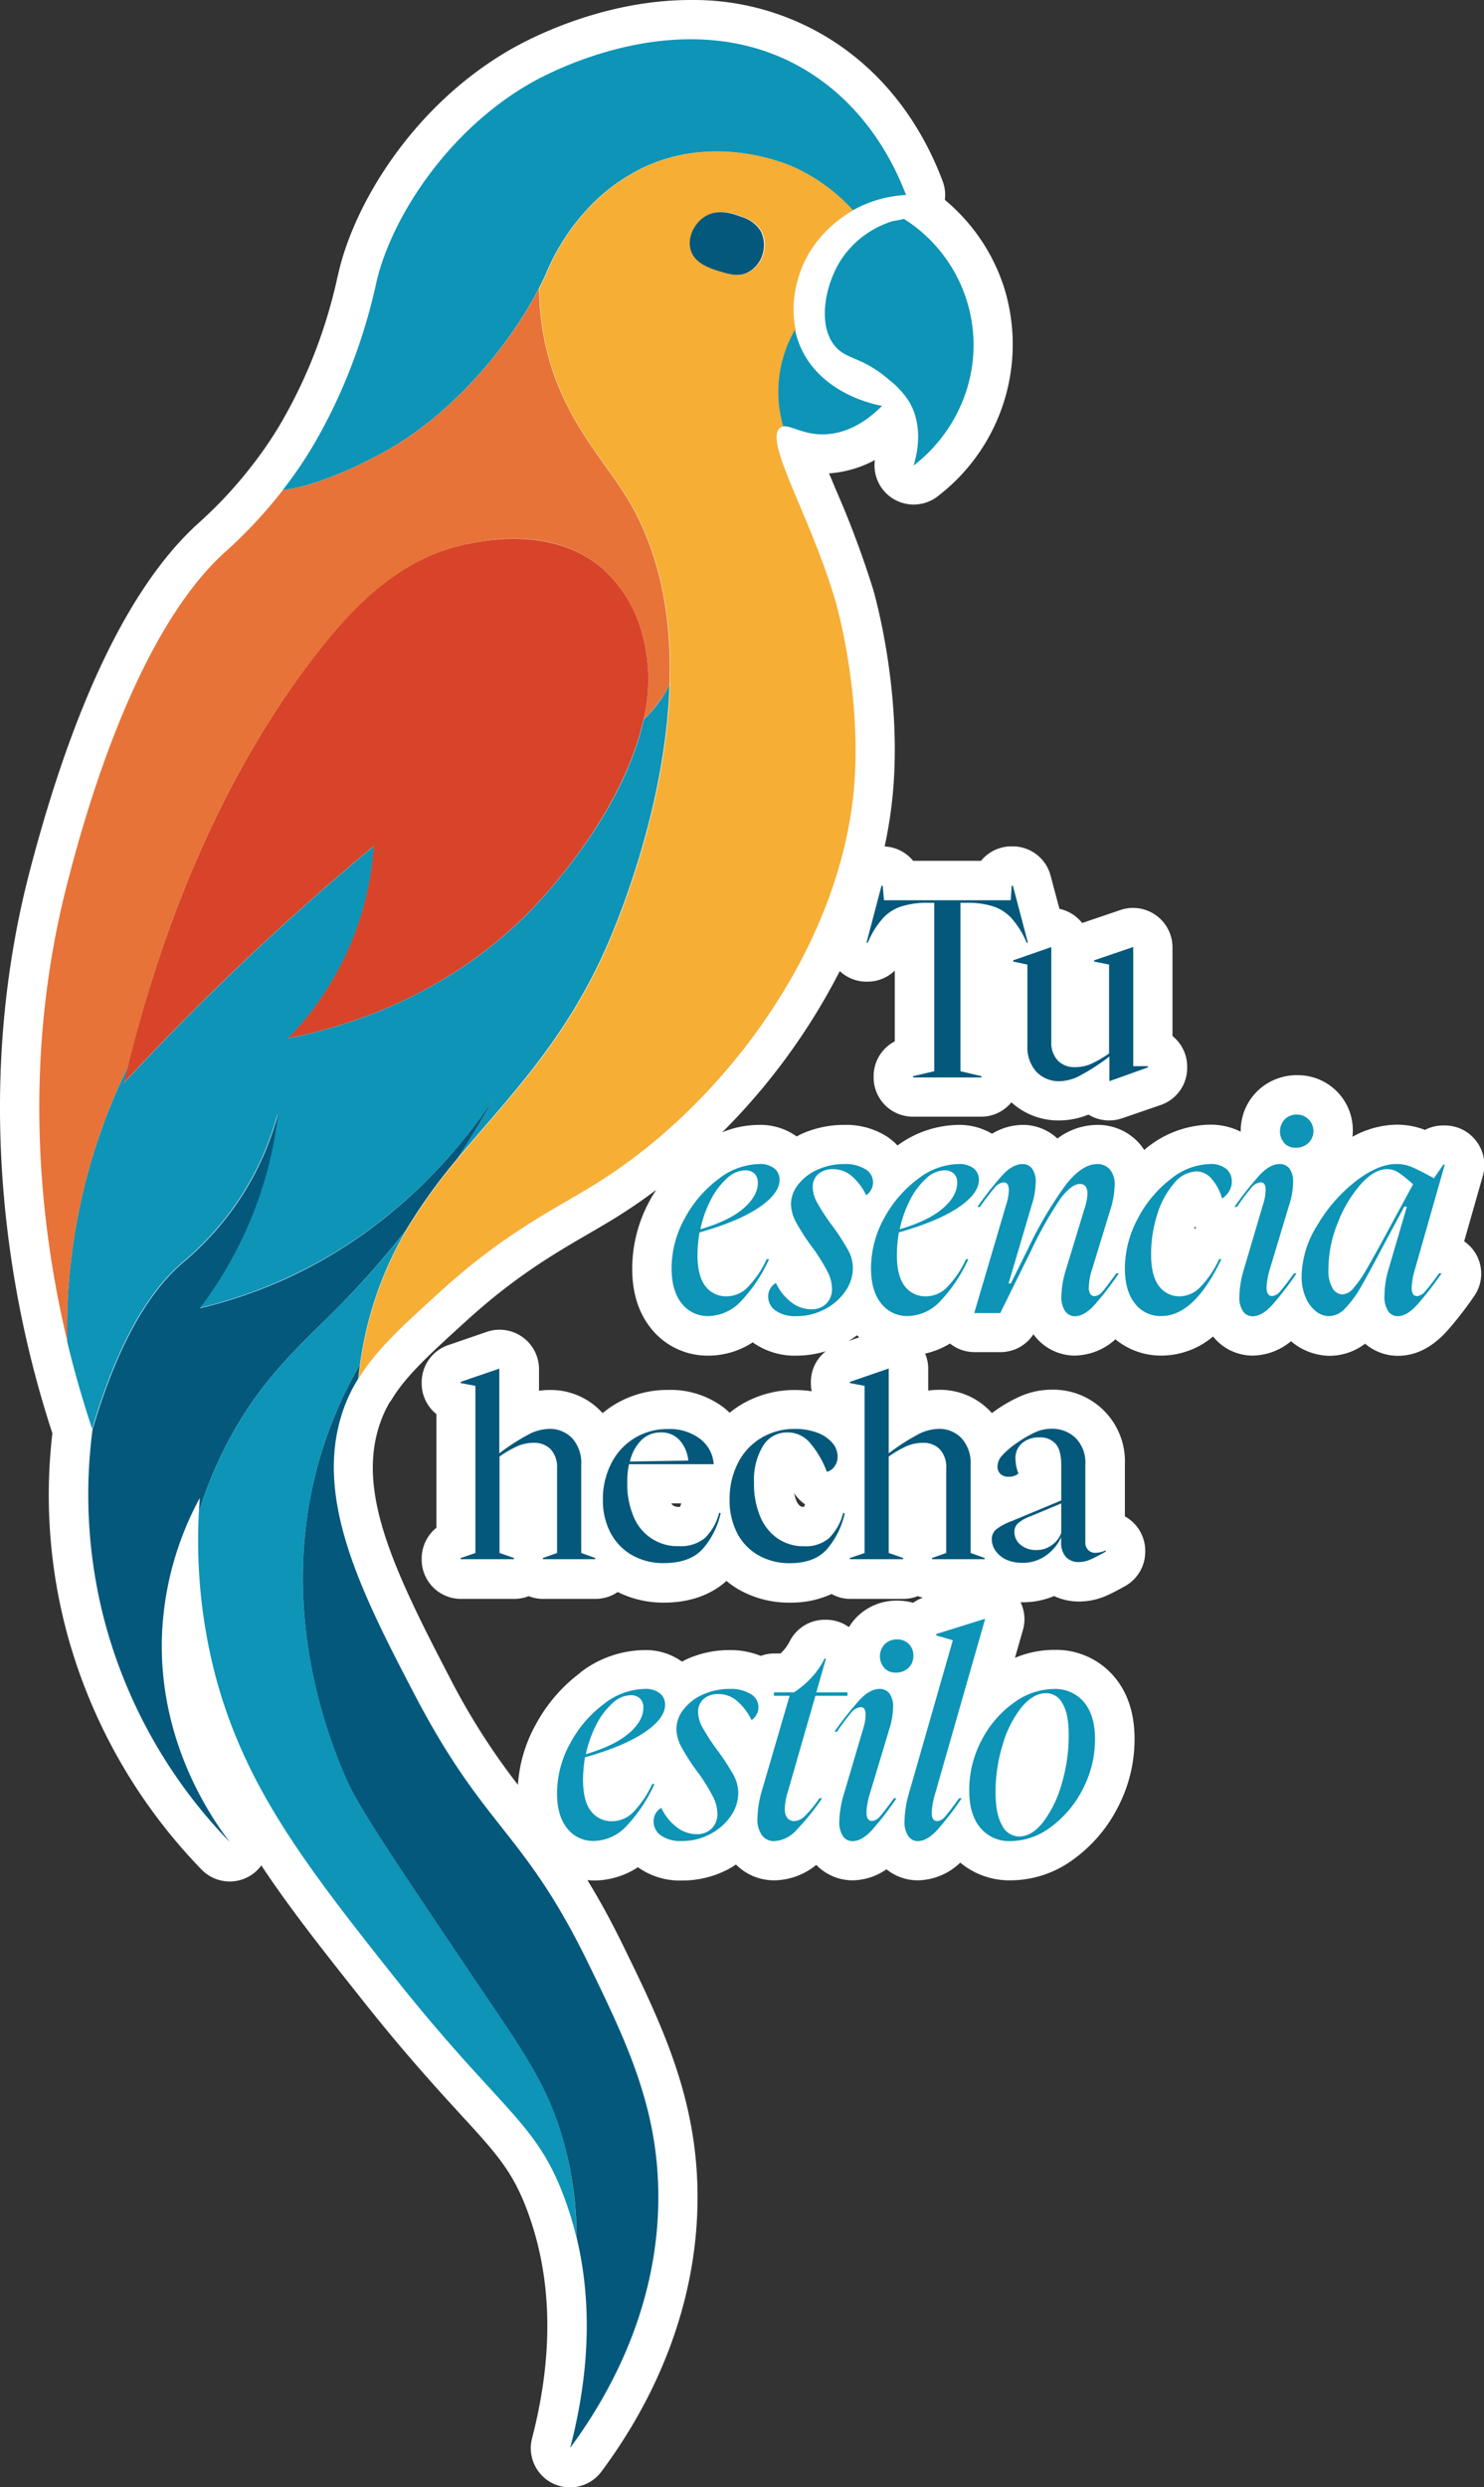
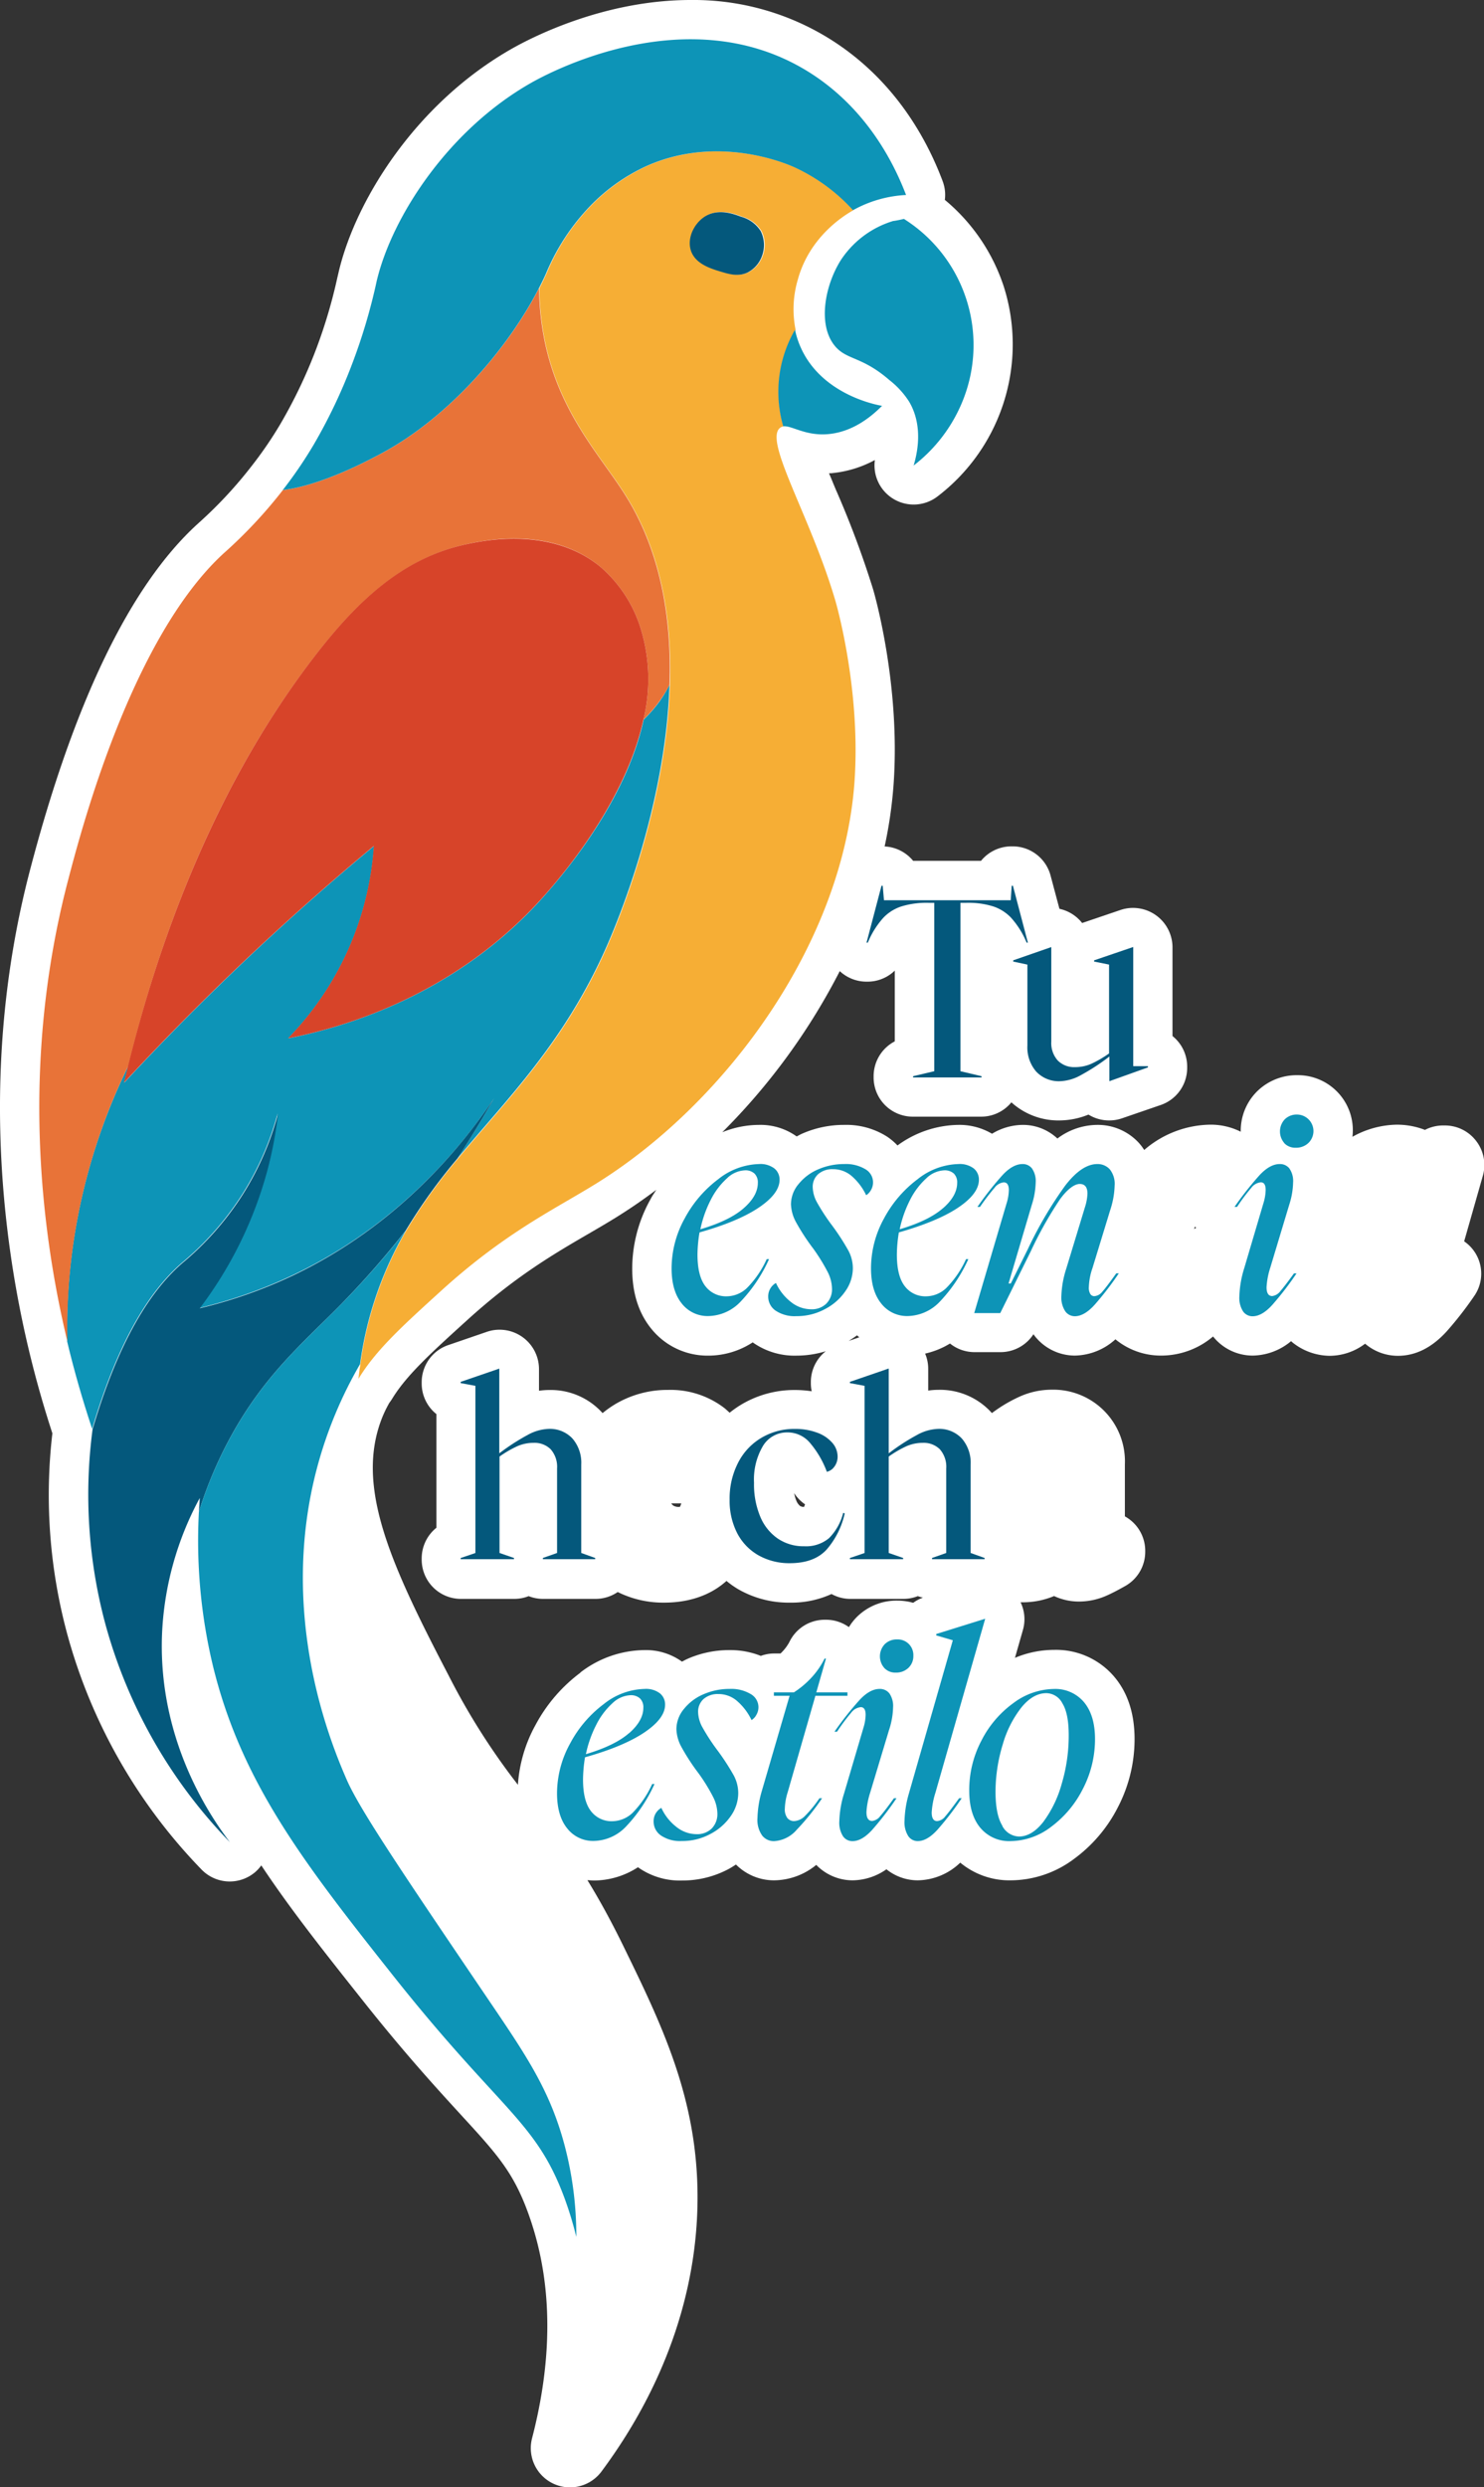
<svg xmlns="http://www.w3.org/2000/svg" id="Capa_1" data-name="Capa 1" viewBox="0 0 335.76 562.37">
  <rect x="0" y="0" width="335.76" height="562.37" fill="#333333" stroke="none" />
  <defs>
    <style>.cls-1{fill:#fff;}.cls-2{fill:#0d94b7;}.cls-3{fill:#04587c;}.cls-4{fill:#f6ae35;}.cls-5{fill:#e87338;}.cls-6{fill:#d74429;}</style>
  </defs>
  <path class="cls-1" d="M334,258a8.88,8.88,0,0,0-7.08-3.52h-.33a8.88,8.88,0,0,0-4.19,1,17.57,17.57,0,0,0-6.41-1.18,21.21,21.21,0,0,0-10,2.74,12.43,12.43,0,0,0-12.48-13.93,12.77,12.77,0,0,0-9,3.57,12.54,12.54,0,0,0-3.79,9.11v.1a15.15,15.15,0,0,0-7-1.59,23.34,23.34,0,0,0-14.27,5.24c-.2.15-.37.33-.57.48a11.92,11.92,0,0,0-1.27-1.67,12.6,12.6,0,0,0-9.37-4,15.12,15.12,0,0,0-9,3.08,11.37,11.37,0,0,0-7.87-3.08,13.61,13.61,0,0,0-6.92,2,14.5,14.5,0,0,0-7.64-2A23.84,23.84,0,0,0,203.06,259a13.88,13.88,0,0,0-2.36-2,17.18,17.18,0,0,0-9.7-2.65,23.46,23.46,0,0,0-9.4,1.93c-.47.2-.91.45-1.35.68a14.06,14.06,0,0,0-8.53-2.61,22.18,22.18,0,0,0-8.3,1.66A144.63,144.63,0,0,0,190,219.58a8.87,8.87,0,0,0,6,2.38h.28a8.86,8.86,0,0,0,6.17-2.5v16a8.88,8.88,0,0,0-4.79,7.88v.28a8.87,8.87,0,0,0,8.87,8.87h15.49a8.84,8.84,0,0,0,6.81-3.24,15.84,15.84,0,0,0,10.94,4.09,17.71,17.71,0,0,0,6.5-1.32,8.88,8.88,0,0,0,4.65,1.32H251a8.83,8.83,0,0,0,2.92-.5l8.73-3a8.86,8.86,0,0,0,5.95-8.38v-.28a8.83,8.83,0,0,0-3.32-6.92V214.16a8.92,8.92,0,0,0-8.93-8.87,8.65,8.65,0,0,0-2.85.47l-8.66,2.94a8.93,8.93,0,0,0-5.14-3.21l-2-7.5a8.87,8.87,0,0,0-8.58-6.62h-.28a8.87,8.87,0,0,0-6.88,3.27H206.6a8.89,8.89,0,0,0-6.45-3.25,100.27,100.27,0,0,0,2-13.67c1.69-22.7-4.33-43.53-4.59-44.41a215.19,215.19,0,0,0-8.44-22.58c-.51-1.19-1-2.46-1.56-3.72.3,0,.58,0,.89-.05a25.56,25.56,0,0,0,9.49-2.94,8.86,8.86,0,0,0,14.2,8.21,43.24,43.24,0,0,0,15-47.34,42.75,42.75,0,0,0-13.37-19.7,8.74,8.74,0,0,0-.49-4.22c-3.67-9.79-11.16-23.37-26-32.45a58.34,58.34,0,0,0-31-8.52c-19.59,0-35.92,8.43-40.45,11C94.1,23.33,80.49,45.21,76.65,61.39l-.31,1.32a116,116,0,0,1-5,16.72A112.9,112.9,0,0,1,63.36,96a88.42,88.42,0,0,1-6.37,9.3l0,0s0,0,0,0A96.69,96.69,0,0,1,45.11,118.1l-.55.5C29.41,132.49,16.69,158.84,6.72,197c-11.25,43.14-6.3,82.75-.16,108.38v0c1.51,6.3,3.25,12.45,5.29,18.7a120.42,120.42,0,0,0,3.5,45.9,122.78,122.78,0,0,0,30.26,52.75,8.88,8.88,0,0,0,12.16.54,9,9,0,0,0,1.35-1.49c6.63,10,14.38,19.74,22.91,30.49,9.6,12.11,16.85,20,22.13,25.77,8.14,8.86,11.85,12.91,15.21,22a70.93,70.93,0,0,1,2.39,7.87c3.17,13.1,2.7,27.7-1.38,43.4a8.87,8.87,0,0,0,15.7,7.53c14.18-19.06,21.7-40.45,21.74-61.84.06-22.31-8-39-16.62-56.65-2.95-6.06-5.69-11-8.29-15.22.48,0,1,.07,1.43.07a18.41,18.41,0,0,0,10-3,16.33,16.33,0,0,0,10,3A22.19,22.19,0,0,0,165,422.52c.53-.29,1-.61,1.52-.93a12.13,12.13,0,0,0,8.67,3.57,15.26,15.26,0,0,0,9.49-3.49,11.46,11.46,0,0,0,8.23,3.49,13.55,13.55,0,0,0,7.65-2.5,11.3,11.3,0,0,0,7.1,2.5,14.16,14.16,0,0,0,9.6-4,17.41,17.41,0,0,0,11.49,4,24.07,24.07,0,0,0,14.38-4.94,33,33,0,0,0,9.84-11.67,33.32,33.32,0,0,0,3.73-15.35c0-5.79-1.57-10.54-4.66-14.15a17.27,17.27,0,0,0-13.53-6,23,23,0,0,0-8.87,1.8l1.81-6.34a8.79,8.79,0,0,0-.54-6.22l.51,0a18.28,18.28,0,0,0,7.07-1.41,13.22,13.22,0,0,0,5.67,1.24,15.45,15.45,0,0,0,6.13-1.3c1.14-.5,2.55-1.22,4.3-2.21a8.88,8.88,0,0,0,4.52-7.73v-.28a8.88,8.88,0,0,0-4-7.37,6,6,0,0,0-.6-.36V331.09a16.21,16.21,0,0,0-16.59-16.87,17.69,17.69,0,0,0-6.77,1.37,32.26,32.26,0,0,0-5.87,3.3c-.31.21-.58.41-.86.62-.08-.08-.16-.18-.23-.26a15.73,15.73,0,0,0-11.9-5,16.12,16.12,0,0,0-2.28.17v-4.93a8.72,8.72,0,0,0-.7-3.43,18.46,18.46,0,0,0,5.63-2.28,8.86,8.86,0,0,0,5.54,1.95h5.89a8.88,8.88,0,0,0,7.45-4.05l.17.24a11.56,11.56,0,0,0,9.2,4.59,14,14,0,0,0,9.18-3.68,16.16,16.16,0,0,0,10.42,3.68,18.17,18.17,0,0,0,11.67-4.32,11.47,11.47,0,0,0,9,4.32,13.85,13.85,0,0,0,8.65-3.26c.12.1.23.22.35.31a13.67,13.67,0,0,0,8.4,3,13.36,13.36,0,0,0,8-2.74,11.39,11.39,0,0,0,7.42,2.74c4,0,7.66-1.84,11-5.48a80.52,80.52,0,0,0,6.24-8,8.85,8.85,0,0,0-2.25-12.4l4.23-14.83A8.89,8.89,0,0,0,334,258Zm-142,45.2c.66-.4,1.3-.82,1.9-1.27l.51.45Zm-60.67,75A35.73,35.73,0,0,0,121.18,390a32.33,32.33,0,0,0-4,13.56,154,154,0,0,1-15.66-24.69c-13.15-25.21-21.3-42.89-15-58.47a27.06,27.06,0,0,1,1.59-3.24c.19-.25.38-.51.55-.78,3.24-5.36,8.71-10.33,17-17.85,10.81-9.83,19.64-15,27.43-19.52,2.46-1.43,4.79-2.78,7.06-4.22,2.77-1.74,5.56-3.67,8.34-5.76-.48.75-1,1.49-1.4,2.29a32.17,32.17,0,0,0-4.05,15.53c0,5.47,1.43,10,4.26,13.52a16.31,16.31,0,0,0,13,6.15,18.38,18.38,0,0,0,10-3,16.36,16.36,0,0,0,10,3,22.56,22.56,0,0,0,6.54-1,8.87,8.87,0,0,0-3.38,7v.28a8.74,8.74,0,0,0,.19,1.78,25,25,0,0,0-3.72-.29,23.45,23.45,0,0,0-12.12,3.24,23.73,23.73,0,0,0-2.73,1.9c-.35-.33-.72-.66-1.11-1a20,20,0,0,0-12.82-4.16,23.14,23.14,0,0,0-12,3.25,23.59,23.59,0,0,0-2.82,2c-.07-.07-.13-.16-.2-.23a15.73,15.73,0,0,0-11.9-5,16.12,16.12,0,0,0-2.28.17v-4.93a8.92,8.92,0,0,0-8.93-8.87,8.73,8.73,0,0,0-2.87.48l-8.74,3a8.87,8.87,0,0,0-6,8.4v.28a8.85,8.85,0,0,0,3.33,6.92v25.7a8.88,8.88,0,0,0-3.33,6.93v.28a8.87,8.87,0,0,0,8.87,8.87h12.06a8.89,8.89,0,0,0,3.27-.62,8.85,8.85,0,0,0,3.27.62h11.88a8.89,8.89,0,0,0,5-1.55,23.19,23.19,0,0,0,10.43,2.4c7,0,11.48-2.47,14.18-4.91a19.88,19.88,0,0,0,2.87,2,23,23,0,0,0,11.51,2.91,21.88,21.88,0,0,0,9.39-1.95,8.72,8.72,0,0,0,4.19,1.1h12.05a8.89,8.89,0,0,0,3.27-.62,9.24,9.24,0,0,0,1.17.34,8.65,8.65,0,0,0-2.21,1.17,13.06,13.06,0,0,0-3.61-.5,12.72,12.72,0,0,0-9,3.57,12.14,12.14,0,0,0-1.93,2.43,8.83,8.83,0,0,0-5.16-1.67h-.32a8.86,8.86,0,0,0-7.93,4.91,9.68,9.68,0,0,1-1.58,2.23c-.16.17-.32.34-.49.49h-1.51a8.71,8.71,0,0,0-2.94.54,18.66,18.66,0,0,0-7.09-1.31,23.45,23.45,0,0,0-9.39,1.93c-.48.21-.91.45-1.36.68a14,14,0,0,0-8.52-2.61A24.16,24.16,0,0,0,131.29,378.18Zm50.82-38.06c-.09.23-.17.43-.24.58a1.53,1.53,0,0,1-.9-.22,2.88,2.88,0,0,1-.83-1.18,7.44,7.44,0,0,1-.49-1.7A8.82,8.82,0,0,0,182.11,340.12Zm-28-.21a8.21,8.21,0,0,1-.31.79h-.18a2.22,2.22,0,0,1-1.31-.29,1.57,1.57,0,0,1-.47-.5Zm116-61.93c.06-.22.13-.44.2-.66l.29.27A6,6,0,0,0,270.05,278Z" />
  <path class="cls-2" d="M129,394.2a26.82,26.82,0,0,1,7.6-8.89,15.4,15.4,0,0,1,9.22-3.43,5.21,5.21,0,0,1,3.49,1,3.22,3.22,0,0,1,1.17,2.56c0,2.07-1.55,4.15-4.63,6.24s-7.58,4-13.49,5.66a32.65,32.65,0,0,0-.45,5q0,4.86,1.78,7.15a5.84,5.84,0,0,0,4.88,2.3,6.77,6.77,0,0,0,4.6-1.94,22.58,22.58,0,0,0,4.39-6.47h.52a34.55,34.55,0,0,1-6.4,9.57,10.28,10.28,0,0,1-7.31,3.3,7.39,7.39,0,0,1-6.05-2.85q-2.29-2.83-2.29-7.95A23.38,23.38,0,0,1,129,394.2Zm13.36-2.33q3.19-2.81,3.2-5.72a2.77,2.77,0,0,0-.78-2.14,3.06,3.06,0,0,0-2.13-.71,6.3,6.3,0,0,0-4.08,1.81,16.62,16.62,0,0,0-3.65,4.85,26.22,26.22,0,0,0-2.36,6.67Q139.13,394.68,142.33,391.87Z" />
  <path class="cls-2" d="M154.78,386.37a11.32,11.32,0,0,1,4.43-3.3,14.61,14.61,0,0,1,5.85-1.19,8.61,8.61,0,0,1,4.79,1.16,3.41,3.41,0,0,1,1.29,4.69,3.14,3.14,0,0,1-1.1,1.2,13.15,13.15,0,0,0-3.14-4.2,6.36,6.36,0,0,0-4.36-1.69,4.9,4.9,0,0,0-3.33,1.1,3.84,3.84,0,0,0-1.26,3,7.51,7.51,0,0,0,1,3.46,46.34,46.34,0,0,0,3.46,5.28,52.9,52.9,0,0,1,3.62,5.59,8.51,8.51,0,0,1,1,4,9.07,9.07,0,0,1-1.68,5.14,12.77,12.77,0,0,1-4.63,4.07,13.33,13.33,0,0,1-6.44,1.59,7.7,7.7,0,0,1-4.75-1.26,3.82,3.82,0,0,1-1.65-3.14,3.46,3.46,0,0,1,1.75-3.1,11.46,11.46,0,0,0,3.43,4.33,7.35,7.35,0,0,0,4.52,1.62,4.69,4.69,0,0,0,3.43-1.26,4.65,4.65,0,0,0,1.3-3.46,8.66,8.66,0,0,0-1-3.76,40.63,40.63,0,0,0-3.23-5.24,48.55,48.55,0,0,1-3.91-6,9,9,0,0,1-1.13-4.05A7.19,7.19,0,0,1,154.78,386.37Z" />
  <path class="cls-2" d="M178.65,383.43h-3.56v-.77h4.53a20.55,20.55,0,0,0,3.94-3.3,18.31,18.31,0,0,0,3-4.34h.32l-2.19,7.64h7.05v.77h-7.25l-6.27,21.8a13.59,13.59,0,0,0-.65,3.69,3.26,3.26,0,0,0,.58,2.16,1.93,1.93,0,0,0,1.56.68,3.7,3.7,0,0,0,2.42-1.16,27.1,27.1,0,0,0,3.27-4H186a54.62,54.62,0,0,1-5.73,7.11,7.32,7.32,0,0,1-5.14,2.59,3.36,3.36,0,0,1-2.68-1.26,6.11,6.11,0,0,1-1.07-4,23.54,23.54,0,0,1,1-6.14Z" />
  <path class="cls-2" d="M194.49,384.37q2.32-2.49,4.53-2.49a2.73,2.73,0,0,1,2.2,1,5,5,0,0,1,.84,3.17,17.31,17.31,0,0,1-.91,5.11l-4.27,14.17a17.44,17.44,0,0,0-.84,4.4c0,1.33.43,2,1.3,2a2.67,2.67,0,0,0,1.84-1.13q1-1.12,3.07-4h.59a70.63,70.63,0,0,1-5.5,7.14q-2.33,2.56-4.47,2.56a2.58,2.58,0,0,1-2.13-1.1,5.66,5.66,0,0,1-.84-3.43,23.09,23.09,0,0,1,1.1-6.34l4.33-14.68a10.6,10.6,0,0,0,.52-3c0-1.17-.37-1.75-1.1-1.75a3.11,3.11,0,0,0-2.17,1.26,45.13,45.13,0,0,0-3.2,4.3h-.58A72.55,72.55,0,0,1,194.49,384.37Zm5.6-7.21a4,4,0,0,1,.09-5.4,3.81,3.81,0,0,1,2.78-1.07,3.53,3.53,0,0,1,3.69,3.69,3.64,3.64,0,0,1-1.13,2.75,4,4,0,0,1-2.88,1.06A3.37,3.37,0,0,1,200.09,377.16Z" />
  <path class="cls-2" d="M215.58,370.88l-3.75-1.1v-.32l11-3.43h.07l-11.26,39.33a18.18,18.18,0,0,0-.84,4.46c0,1.29.41,1.94,1.23,1.94a2.54,2.54,0,0,0,1.84-1.07c.63-.71,1.67-2.08,3.14-4.1h.58a67.81,67.81,0,0,1-5.5,7.14q-2.33,2.56-4.46,2.56a2.56,2.56,0,0,1-2.13-1.13,5.82,5.82,0,0,1-.85-3.46,24.32,24.32,0,0,1,1-6.21Z" />
  <path class="cls-2" d="M245,404.49a24.21,24.21,0,0,1-7.18,8.57,15.38,15.38,0,0,1-9.15,3.23,8.47,8.47,0,0,1-6.86-3c-1.68-2-2.52-4.82-2.52-8.44a24,24,0,0,1,2.78-11.32,23.65,23.65,0,0,1,7.24-8.47,15.64,15.64,0,0,1,9.12-3.17,8.48,8.48,0,0,1,6.79,2.94q2.53,3,2.53,8.38A24.36,24.36,0,0,1,245,404.49Zm-18.24,8.34a4.4,4.4,0,0,0,3.78,2.42q2.91,0,5.5-3.29a26,26,0,0,0,4.17-8.61,38,38,0,0,0,1.59-11q0-4.92-1.43-7.21a4.15,4.15,0,0,0-3.62-2.3q-3,0-5.63,3.2a24.44,24.44,0,0,0-4.26,8.44,36.79,36.79,0,0,0-1.62,10.93C225.28,408.74,225.78,411.21,226.8,412.83Z" />
  <path class="cls-3" d="M206.59,243.34l4.79-1.13V204.13h-1.29a19.43,19.43,0,0,0-6.15.82,9.83,9.83,0,0,0-4.05,2.53,19.42,19.42,0,0,0-3.1,4.65l-.45,1h-.28l3.38-12.85h.28l.28,3.27h28.68l.22-3.27h.28l3.38,12.85h-.28l-.45-1a19.42,19.42,0,0,0-3.1-4.65,9.83,9.83,0,0,0-4-2.53,19,19,0,0,0-6.11-.82H217.3v38.08l4.78,1.13v.28H206.59Z" />
  <path class="cls-3" d="M234.45,242.3a8.33,8.33,0,0,1-2-5.89V218.1l-3.21-.68v-.28l8.62-3h0v21.35a5.89,5.89,0,0,0,1.47,4.31,5.21,5.21,0,0,0,3.89,1.49,9.16,9.16,0,0,0,3.63-.73,24.68,24.68,0,0,0,4.08-2.37V218.1l-3.38-.68v-.28l8.79-3h.06v26.93l3.32,0v.28L251,244.47H251v-5.58a47.5,47.5,0,0,1-6.42,4.19,10.37,10.37,0,0,1-4.73,1.39A7,7,0,0,1,234.45,242.3Z" />
  <path class="cls-4" d="M189,135.81c-5.61-19.11-16.32-36.21-12.48-39.1a2,2,0,0,1,.73-.31A28,28,0,0,1,180,74.55a23.57,23.57,0,0,1,.49-11.26c2.59-9.55,10.11-14.33,12.37-15.64a2.53,2.53,0,0,1,.23-.12,41.07,41.07,0,0,0-13.26-9.71c-1.59-.72-17.17-7.51-33.39-.32A42.14,42.14,0,0,0,132.7,47.58a48.87,48.87,0,0,0-9.07,14.31c-.49,1.06-1,2.15-1.58,3.25a59.84,59.84,0,0,0,.69,8.88c2.8,18.47,13,28.65,18.84,38,8.08,12.86,10.48,28.1,10,42.85-.88,28.17-12.2,54.57-14.25,59.23-9.56,21.65-22.52,34.41-33.69,47.84l-.07.09a124,124,0,0,0-11.65,16.21,81.39,81.39,0,0,0-10.39,30.24v0c0,.34-.1.69-.16,1.06-.1.76-.19,1.49-.26,2.22,3.91-6.46,9.84-11.85,18.62-19.83,14.94-13.59,26.39-18.8,35.73-24.67,28.88-18.18,55.14-53.84,57.85-90.18C194.88,155.71,189,135.81,189,135.81ZM172.6,57.75a6.78,6.78,0,0,1-3.28,3.82c-2.11,1-4.14.39-5.91-.14-2.52-.74-6.17-1.84-7-5.07-.75-2.73.78-5.75,3-7.28,3.08-2.12,6.71-.77,8.41-.12a7.67,7.67,0,0,1,4.47,3.28A7,7,0,0,1,172.6,57.75Z" />
  <path class="cls-2" d="M151.47,154.84c-.89,28.17-12.2,54.57-14.25,59.23-9.56,21.65-22.52,34.41-33.7,47.84,2.73-4.19,5.48-8.67,8.22-13.52-7.26,10.84-21.57,28.59-45.55,39.95a107.38,107.38,0,0,1-21.09,7.41,90.66,90.66,0,0,0,15.25-31,88.73,88.73,0,0,0,2.47-13,66.13,66.13,0,0,1-8.08,18.41,67.09,67.09,0,0,1-13.66,15.44c-6.45,5.62-13.94,16.15-20.23,37.49-1.65-5-3.72-11.66-5.66-19.79A134.94,134.94,0,0,1,29,241.09c-.31,1.27-.61,2.5-.89,3.72q7.9-8.55,16.6-17.2c13.5-13.46,26.9-25.52,39.92-36.33a68.91,68.91,0,0,1-19.43,43.5c12-2.38,36.32-9.14,56.11-30.2,3.71-4,20-21.91,24.32-41.86a31.16,31.16,0,0,0,3.54-4.05A27.68,27.68,0,0,0,151.47,154.84Z" />
  <path class="cls-5" d="M151.47,154.84a27.68,27.68,0,0,1-2.35,3.83,31.16,31.16,0,0,1-3.54,4.05,38.88,38.88,0,0,0-.47-20.11A30,30,0,0,0,135.64,128c-11.09-9-26-5.84-29.84-5-15,3.15-25.62,13.63-35.25,26.24C47.28,179.73,35.26,215.46,29,241.07v0a134.94,134.94,0,0,0-13.76,62.22c-5.91-24.68-10.74-62.46.12-104.1,2.94-11.24,14.32-54.88,35.24-74.07A106.9,106.9,0,0,0,64,110.81c9-1.08,19.9-7,22.66-8.48,15-8.14,28.33-23.53,35.31-37.19a61.26,61.26,0,0,0,.7,8.88c2.8,18.47,13,28.65,18.84,38C149.56,124.85,152,140.09,151.47,154.84Z" />
  <path class="cls-3" d="M111.74,248.39c-2.74,4.85-5.49,9.33-8.22,13.52,0,0,0,0-.07.09a124.82,124.82,0,0,0-11.64,16.21A202.8,202.8,0,0,1,77,295.07c-8.36,8.48-16.91,15.62-24.47,29.18A93.14,93.14,0,0,0,45,341.83c.07-1.09.14-2.15.2-3.12a70.91,70.91,0,0,0-8.49,29.76c-1.36,24.84,11.21,42.7,15.31,48.07a113.72,113.72,0,0,1-28.07-48.92,112.52,112.52,0,0,1-3-44.47s0,0,0,0c6.29-21.34,13.78-31.87,20.23-37.49a67.09,67.09,0,0,0,13.66-15.44,66.13,66.13,0,0,0,8.08-18.41,88.73,88.73,0,0,1-2.47,13,90.66,90.66,0,0,1-15.25,31,107.38,107.38,0,0,0,21.09-7.41C90.17,277,104.48,259.23,111.74,248.39Z" />
  <path class="cls-2" d="M130.39,505.78a80.32,80.32,0,0,0-2.7-8.85c-6.48-17.46-14.37-19.51-38.71-50.18C68.82,421.32,54.57,403,48.15,376.56A121.23,121.23,0,0,1,45,341.83a93.14,93.14,0,0,1,7.54-17.58c7.56-13.56,16.11-20.7,24.47-29.18a202.8,202.8,0,0,0,14.84-16.86,81.39,81.39,0,0,0-10.39,30.24v0a95.58,95.58,0,0,0-9.61,23c-9.13,33.67,3.07,62.84,6.56,70.88,2.85,6.57,12,20.16,30.42,47.34,9.47,14,15.38,22.14,18.9,35.37A79.92,79.92,0,0,1,130.39,505.78Z" />
-   <path class="cls-3" d="M129,553.5c3.15-12.09,5.86-29.37,1.43-47.72a79.92,79.92,0,0,0-2.7-20.71c-3.52-13.23-9.43-21.36-18.9-35.37-18.37-27.18-27.57-40.77-30.42-47.34-3.49-8-15.69-37.21-6.56-70.88a95.58,95.58,0,0,1,9.61-23c-.06.34-.11.69-.16,1.06-.1.76-.19,1.49-.26,2.22A34.67,34.67,0,0,0,78.34,317c-8.19,20.14,2.94,42.17,15.33,65.91,16.16,31,24.78,30.87,39.55,61.26,8.52,17.54,15.78,32.5,15.73,52.74C148.9,523.77,136,544,129,553.5Z" />
  <path class="cls-2" d="M199.57,91.76c-2.66,2.68-6.72,5.84-12,6.38s-8.47-2-10.36-1.74a28,28,0,0,1,2.67-21.85,18.68,18.68,0,0,0,1.08,3.53C185.6,89.29,198.56,91.6,199.57,91.76Z" />
  <path class="cls-2" d="M217.23,92a34.87,34.87,0,0,1-10.52,13.26c.75-2.48,2.28-8.83-1-14.41a19.38,19.38,0,0,0-4.47-4.9c-6.27-5.45-9.7-4.48-12.39-7.78-3.93-4.82-2.17-13.78,1.44-19.43a21.67,21.67,0,0,1,11.85-8.79.25.25,0,0,0,.12,0h0c.77-.12,1.51-.28,2.26-.45h0A33.7,33.7,0,0,1,217.23,92Z" />
  <path class="cls-2" d="M205,44.09a27.38,27.38,0,0,0-12,3.44,41,41,0,0,0-13.26-9.71c-1.58-.72-17.17-7.51-33.38-.32A42,42,0,0,0,132.6,47.58a49.19,49.19,0,0,0-9.08,14.31c-.48,1.06-1,2.15-1.58,3.25-7,13.66-20.28,29.05-35.31,37.19-2.76,1.49-13.68,7.4-22.66,8.48a97.23,97.23,0,0,0,7-10.26,121.27,121.27,0,0,0,8.6-18,130,130,0,0,0,5.68-19.1C88.71,49,101.42,29.37,120.19,18.72c3.54-2,35.22-19.36,62.47-2.64C196.7,24.7,202.73,38.16,205,44.09Z" />
  <path class="cls-6" d="M145.58,162.72c-4.37,19.95-20.61,37.91-24.32,41.86-19.79,21.06-44.07,27.82-56.11,30.2a68.91,68.91,0,0,0,19.43-43.5c-13,10.81-26.42,22.87-39.92,36.33q-8.7,8.65-16.6,17.2c.28-1.22.58-2.45.89-3.72v0c6.31-25.61,18.33-61.34,41.6-91.88C80.18,136.58,90.77,126.1,105.8,123c3.79-.8,18.75-3.92,29.84,5a30,30,0,0,1,9.47,14.62A38.88,38.88,0,0,1,145.58,162.72Z" />
  <path class="cls-3" d="M172.11,52.24A7.65,7.65,0,0,0,167.65,49c-1.71-.65-5.34-2-8.41.12-2.19,1.53-3.72,4.55-3,7.28.87,3.23,4.52,4.33,7,5.07,1.78.53,3.81,1.13,5.91.14a6.77,6.77,0,0,0,3.29-3.82A7.07,7.07,0,0,0,172.11,52.24Z" />
  <path class="cls-2" d="M154.9,275.52a26.94,26.94,0,0,1,7.6-8.89,15.45,15.45,0,0,1,9.22-3.43,5.21,5.21,0,0,1,3.49,1,3.22,3.22,0,0,1,1.17,2.56c0,2.07-1.55,4.15-4.63,6.24s-7.58,4-13.48,5.66a31.57,31.57,0,0,0-.46,5c0,3.24.6,5.62,1.78,7.15a5.86,5.86,0,0,0,4.89,2.3,6.73,6.73,0,0,0,4.59-1.95,22.5,22.5,0,0,0,4.4-6.46H174a34.33,34.33,0,0,1-6.4,9.57,10.28,10.28,0,0,1-7.31,3.3,7.4,7.4,0,0,1-6.05-2.85q-2.29-2.85-2.29-7.95A23.35,23.35,0,0,1,154.9,275.52Zm13.36-2.33c2.14-1.87,3.2-3.78,3.2-5.72a2.77,2.77,0,0,0-.78-2.14,3,3,0,0,0-2.13-.71,6.23,6.23,0,0,0-4.07,1.81,16.47,16.47,0,0,0-3.66,4.85,26.22,26.22,0,0,0-2.36,6.67Q165.06,276,168.26,273.19Z" />
  <path class="cls-2" d="M180.71,267.69a11.4,11.4,0,0,1,4.43-3.3A14.62,14.62,0,0,1,191,263.2a8.58,8.58,0,0,1,4.78,1.16,3.43,3.43,0,0,1,1.3,4.69,3.24,3.24,0,0,1-1.11,1.2,13.17,13.17,0,0,0-3.13-4.21,6.42,6.42,0,0,0-4.37-1.68,4.9,4.9,0,0,0-3.33,1.1,3.82,3.82,0,0,0-1.26,3,7.51,7.51,0,0,0,1,3.46,46.41,46.41,0,0,0,3.46,5.27,52.21,52.21,0,0,1,3.62,5.6,8.48,8.48,0,0,1,1,4,9.07,9.07,0,0,1-1.68,5.14,12.61,12.61,0,0,1-4.63,4.07,13.29,13.29,0,0,1-6.43,1.59,7.73,7.73,0,0,1-4.76-1.26,3.82,3.82,0,0,1-1.65-3.14,3.47,3.47,0,0,1,1.75-3.1,11.56,11.56,0,0,0,3.43,4.33,7.36,7.36,0,0,0,4.53,1.62,4.69,4.69,0,0,0,3.43-1.27,4.61,4.61,0,0,0,1.29-3.46,8.63,8.63,0,0,0-1-3.75,42.1,42.1,0,0,0-3.24-5.24,49,49,0,0,1-3.91-6,9.09,9.09,0,0,1-1.13-4A7.15,7.15,0,0,1,180.71,267.69Z" />
  <path class="cls-2" d="M200,275.52a26.85,26.85,0,0,1,7.61-8.89,15.4,15.4,0,0,1,9.21-3.43,5.24,5.24,0,0,1,3.5,1,3.24,3.24,0,0,1,1.16,2.56q0,3.11-4.62,6.24t-13.49,5.66a32.65,32.65,0,0,0-.45,5q0,4.86,1.78,7.15a5.83,5.83,0,0,0,4.88,2.3,6.69,6.69,0,0,0,4.59-1.95,22.5,22.5,0,0,0,4.4-6.46h.52a34.55,34.55,0,0,1-6.41,9.57,10.28,10.28,0,0,1-7.31,3.3,7.37,7.37,0,0,1-6-2.85q-2.3-2.85-2.3-7.95A23.35,23.35,0,0,1,200,275.52Zm13.36-2.33c2.14-1.87,3.2-3.78,3.2-5.72a2.76,2.76,0,0,0-.77-2.14,3.07,3.07,0,0,0-2.14-.71,6.25,6.25,0,0,0-4.07,1.81,16.64,16.64,0,0,0-3.66,4.85,26.6,26.6,0,0,0-2.36,6.67Q210.14,276,213.34,273.19Z" />
  <path class="cls-2" d="M228.25,269.08c0-1.16-.39-1.74-1.16-1.74a3,3,0,0,0-2.07,1.23,51.35,51.35,0,0,0-3.3,4.33h-.58a72.55,72.55,0,0,1,5.69-7.21q2.32-2.49,4.53-2.49a2.62,2.62,0,0,1,2.13,1,5,5,0,0,1,.84,3.17,18,18,0,0,1-.9,5.11l-5.24,17.72h.51l3.88-7.82A89.49,89.49,0,0,1,241,268.08q3.75-4.87,7.25-4.88a3.7,3.7,0,0,1,2.84,1.19,5.24,5.24,0,0,1,1.1,3.66,19.17,19.17,0,0,1-1,5.56l-4,13.07a14.65,14.65,0,0,0-.84,4.4,2.66,2.66,0,0,0,.35,1.52,1.06,1.06,0,0,0,.88.48,2.53,2.53,0,0,0,1.81-1q.9-1,3.17-4.17h.58a69.19,69.19,0,0,1-5.5,7.14q-2.33,2.56-4.46,2.56a2.64,2.64,0,0,1-2.17-1.13,5.67,5.67,0,0,1-.87-3.46,22.11,22.11,0,0,1,1.1-6.15L245.46,273a11.69,11.69,0,0,0,.58-3.1c0-1.46-.58-2.2-1.75-2.2s-2.78,1.16-4.46,3.46a87.77,87.77,0,0,0-6.6,11.74l-6.92,14h-5.89l7.31-24.77A10.6,10.6,0,0,0,228.25,269.08Z" />
-   <path class="cls-2" d="M257.42,275.55a26.71,26.71,0,0,1,7.41-8.92,14.64,14.64,0,0,1,8.89-3.43,5.47,5.47,0,0,1,3.72,1.1,3.59,3.59,0,0,1,1.26,2.84,4.16,4.16,0,0,1-.68,2.33A4.9,4.9,0,0,1,276.5,271a11.57,11.57,0,0,0-2.36-4.46,4.57,4.57,0,0,0-3.46-1.68,6.81,6.81,0,0,0-5,2.65,19.21,19.21,0,0,0-3.82,7,29.29,29.29,0,0,0-1.42,9.15q0,4.79,1.78,7.12a5.68,5.68,0,0,0,4.75,2.33,6.56,6.56,0,0,0,4.46-1.95,22.3,22.3,0,0,0,4.4-6.46h.52q-6.15,12.87-13.58,12.87a7.25,7.25,0,0,1-6-2.85q-2.26-2.85-2.26-7.95A23.82,23.82,0,0,1,257.42,275.55Z" />
  <path class="cls-2" d="M285,265.69q2.34-2.49,4.53-2.49a2.69,2.69,0,0,1,2.2,1,5,5,0,0,1,.84,3.17,17.6,17.6,0,0,1-.9,5.11l-4.27,14.17a17.44,17.44,0,0,0-.84,4.4c0,1.33.43,2,1.29,2a2.75,2.75,0,0,0,1.85-1.13c.66-.76,1.69-2.1,3.07-4h.58a69.19,69.19,0,0,1-5.5,7.14q-2.32,2.56-4.46,2.56a2.6,2.6,0,0,1-2.14-1.1,5.66,5.66,0,0,1-.84-3.43,23.41,23.41,0,0,1,1.1-6.34l4.34-14.68a10.92,10.92,0,0,0,.51-3c0-1.16-.36-1.74-1.1-1.74a3.07,3.07,0,0,0-2.16,1.26,43.15,43.15,0,0,0-3.21,4.3h-.58A74.06,74.06,0,0,1,285,265.69Zm5.6-7.21a4,4,0,0,1,.1-5.41,3.83,3.83,0,0,1,2.78-1.06,3.74,3.74,0,0,1,2.55,6.43,4,4,0,0,1-2.87,1.07A3.41,3.41,0,0,1,290.57,258.48Z" />
-   <path class="cls-2" d="M298.07,277a34.93,34.93,0,0,1,8.61-9.87q5.07-3.94,9.28-3.94a8.86,8.86,0,0,1,3.52.71q1.65.7,4.95,2.52l2.13-3.1h.33l-6.66,23.35a17.71,17.71,0,0,0-.84,4.46c0,1.29.41,1.94,1.22,1.94a2.74,2.74,0,0,0,1.85-1.1,50.15,50.15,0,0,0,3.13-4.07h.59a74.68,74.68,0,0,1-5.53,7.11q-2.37,2.6-4.43,2.59a2.57,2.57,0,0,1-2.14-1.13,6,6,0,0,1-.84-3.53,21.42,21.42,0,0,1,1-6.21l4.07-13.9h-.58l-3.24,6-2.07,3.88q-3,5.7-4.68,8.57a23.77,23.77,0,0,1-3.43,4.59,5.07,5.07,0,0,1-3.59,1.72,4.82,4.82,0,0,1-3-1.1,7.92,7.92,0,0,1-2.33-3.17,12.1,12.1,0,0,1-.9-4.85A22.39,22.39,0,0,1,298.07,277Zm8.12,14.29a25.2,25.2,0,0,0,2.94-4.2q1.65-2.82,4.76-8.57l5.82-10.74a29.21,29.21,0,0,0-3.24-2.62,4.72,4.72,0,0,0-2.65-.81q-2.85,0-5.95,3.43a28.59,28.59,0,0,0-5.2,8.73,28,28,0,0,0-2.11,10.42,8,8,0,0,0,.94,4.36,2.68,2.68,0,0,0,2.23,1.39A3.54,3.54,0,0,0,306.19,291.3Z" />
  <path class="cls-3" d="M104.23,352.28l3.33-1.13v-37.8l-3.33-.62v-.28l8.74-3h0v19.16a48.44,48.44,0,0,1,6.4-4.15,10.62,10.62,0,0,1,4.76-1.38,7,7,0,0,1,5.38,2.17,8.37,8.37,0,0,1,2,5.89v20l3.15,1.13v.28H122.83v-.28l3.21-1.13v-19.1a6,6,0,0,0-1.44-4.34,5.18,5.18,0,0,0-3.86-1.46,9.09,9.09,0,0,0-3.63.73,24.32,24.32,0,0,0-4.09,2.37v21.8l3.27,1.13v.28H104.23Z" />
-   <path class="cls-3" d="M143,351.63a12.52,12.52,0,0,1-4.84-5,15.53,15.53,0,0,1-1.75-7.52,17.45,17.45,0,0,1,1.95-8.33,14.05,14.05,0,0,1,5.29-5.66,14.22,14.22,0,0,1,7.47-2,11.36,11.36,0,0,1,7.29,2.23,7.85,7.85,0,0,1,3.07,5.72H142.32a18.65,18.65,0,0,0-.4,4.17,18.85,18.85,0,0,0,1.44,7.69,10.68,10.68,0,0,0,10.22,6.67,8.68,8.68,0,0,0,5.86-1.8,12,12,0,0,0,3.27-5.75l.34.12a18.21,18.21,0,0,1-4.14,8.14q-2.91,3.12-8.76,3.12A14.19,14.19,0,0,1,143,351.63Zm12.73-21.38a8.11,8.11,0,0,0-2-4.65,5.53,5.53,0,0,0-4.17-1.72,6.16,6.16,0,0,0-4.45,1.75,9.88,9.88,0,0,0-2.59,4.84Z" />
  <path class="cls-3" d="M171.59,351.66a12.22,12.22,0,0,1-4.8-5,16,16,0,0,1-1.71-7.58,17.67,17.67,0,0,1,1.91-8.33,13.81,13.81,0,0,1,5.3-5.66,14.58,14.58,0,0,1,7.6-2,14,14,0,0,1,5,.85,8.19,8.19,0,0,1,3.41,2.28,4.73,4.73,0,0,1,1.21,3.07,3.74,3.74,0,0,1-.76,2.37,2.89,2.89,0,0,1-1.67,1.13,21.81,21.81,0,0,0-3.91-6.65,6.6,6.6,0,0,0-5-2.26,6.34,6.34,0,0,0-5.57,3.1,14.88,14.88,0,0,0-2,8.28A18.87,18.87,0,0,0,172,342.9a11.19,11.19,0,0,0,4,5,10.34,10.34,0,0,0,5.94,1.72,8.1,8.1,0,0,0,5.63-1.83,12.41,12.41,0,0,0,3.21-5.72l.34.12a18.65,18.65,0,0,1-4.06,8.14c-1.88,2.08-4.67,3.12-8.39,3.12A14.17,14.17,0,0,1,171.59,351.66Z" />
  <path class="cls-3" d="M192.29,352.28l3.32-1.13v-37.8l-3.32-.62v-.28l8.73-3h.06v19.16a47.78,47.78,0,0,1,6.39-4.15,10.62,10.62,0,0,1,4.76-1.38,7,7,0,0,1,5.38,2.17,8.37,8.37,0,0,1,2,5.89v20l3.16,1.13v.28H210.88v-.28l3.21-1.13v-19.1a6,6,0,0,0-1.44-4.34,5.18,5.18,0,0,0-3.86-1.46,9.16,9.16,0,0,0-3.63.73,23.9,23.9,0,0,0-4.08,2.37v21.8l3.26,1.13v.28H192.29Z" />
-   <path class="cls-3" d="M227.66,352.64a6,6,0,0,1-2.42-2,4.54,4.54,0,0,1-.84-2.59,2.86,2.86,0,0,1,.87-2.14,11.93,11.93,0,0,1,3.47-1.91l11.37-4.74v-8.05q0-3.27-1.26-4.74a4.65,4.65,0,0,0-3.69-1.46,5.74,5.74,0,0,0-3.92,1.3,4.39,4.39,0,0,0-1.49,3.49,9.65,9.65,0,0,0,.67,3.38,3.35,3.35,0,0,1-2.19.73,2.66,2.66,0,0,1-1.86-.62,2.25,2.25,0,0,1-.68-1.75,3.76,3.76,0,0,1,1-2.39,18.47,18.47,0,0,1,3.55-3,24.57,24.57,0,0,1,4.19-2.39,9,9,0,0,1,3.41-.71,7.64,7.64,0,0,1,5.55,2.12,7.82,7.82,0,0,1,2.17,5.88v17.75a2.21,2.21,0,0,0,.65,1.66,2.17,2.17,0,0,0,1.6.65,6.1,6.1,0,0,0,2.37-.56v.28c-1.47.82-2.63,1.43-3.49,1.8a6.57,6.57,0,0,1-2.59.56,3.83,3.83,0,0,1-2.94-1.15,4.78,4.78,0,0,1-1.07-3.35v-1.07a10.55,10.55,0,0,1-3.46,4.11,8.81,8.81,0,0,1-5.27,1.63A8.43,8.43,0,0,1,227.66,352.64Zm3.24-3.35a5.38,5.38,0,0,0,3.64,1.18,5.75,5.75,0,0,0,3.46-1.12,5.64,5.64,0,0,0,2.11-2.76v-6.65l-7.21,3a8.51,8.51,0,0,0-2.67,1.58,2.51,2.51,0,0,0-.71,1.8A3.7,3.7,0,0,0,230.9,349.29Z" />
</svg>